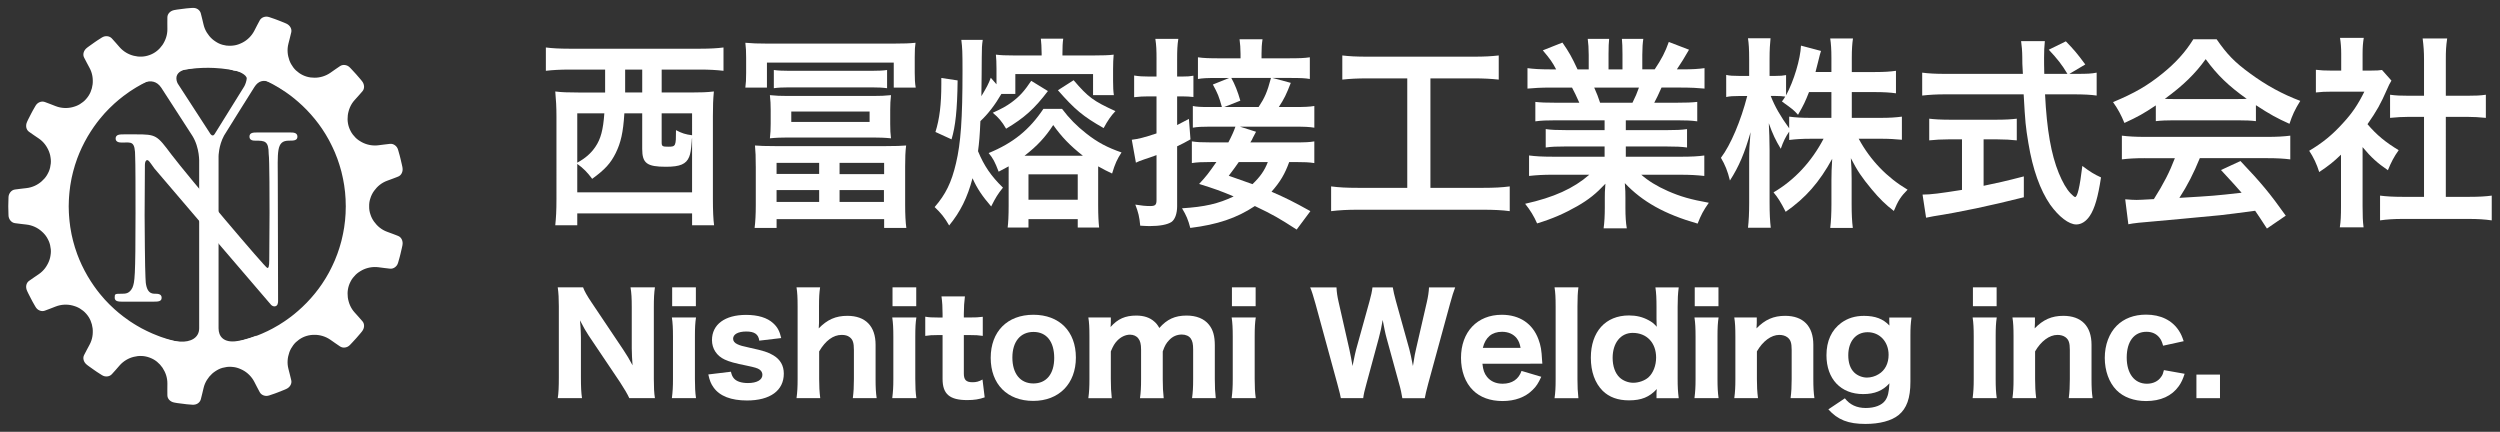
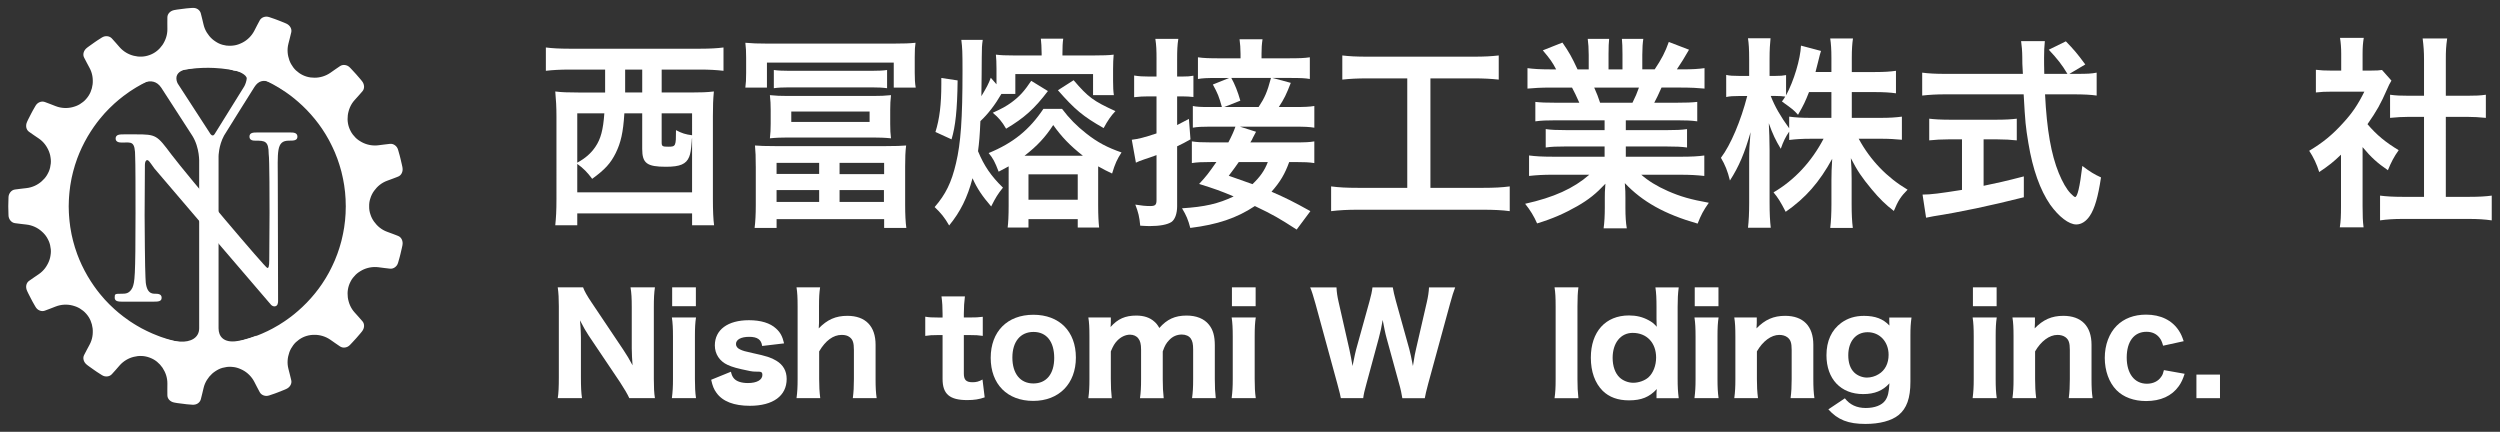
<svg xmlns="http://www.w3.org/2000/svg" version="1.1" id="レイヤー_1" x="0px" y="0px" width="220px" height="38px" viewBox="0 -1 220 38" enable-background="new 0 -1 220 38" xml:space="preserve">
  <rect x="0" y="-1" width="220" height="38" fill="#333333" stroke="none" />
  <g>
    <path fill="#FFFFFF" d="M15.337,34.424c0,0,0.099,0.018,0.247,0.044c0.149,0.02,0.348,0.044,0.547,0.069   c0.1,0.014,0.199,0.025,0.292,0.037c0.094,0.01,0.181,0.016,0.256,0.021c0.149,0.012,0.25,0.02,0.25,0.02   c0.176,0.012,0.344-0.026,0.476-0.114c0.132-0.088,0.228-0.215,0.267-0.364c0,0,0.062-0.25,0.125-0.5   c0.06-0.249,0.119-0.499,0.119-0.499c0.058-0.252,0.159-0.485,0.288-0.694c0.129-0.209,0.288-0.402,0.466-0.562   c0.089-0.079,0.183-0.151,0.282-0.214c0.098-0.064,0.201-0.128,0.307-0.178c0.213-0.102,0.442-0.158,0.682-0.193l0.017-0.002   l0.017-0.003c0.12-0.015,0.239-0.019,0.358-0.011c0.059,0.004,0.118,0.008,0.176,0.014c0.059,0.006,0.117,0.014,0.174,0.025   c0.115,0.022,0.229,0.055,0.34,0.097c0.055,0.021,0.111,0.044,0.166,0.069c0.054,0.022,0.107,0.048,0.16,0.076   c0.42,0.219,0.798,0.583,1.032,1.039c0,0,0.117,0.228,0.234,0.455c0.121,0.227,0.241,0.454,0.241,0.454   c0.074,0.136,0.197,0.235,0.347,0.288c0.074,0.026,0.155,0.041,0.239,0.043c0.083-0.002,0.167-0.016,0.252-0.044   c0,0,0.095-0.032,0.237-0.081c0.143-0.049,0.334-0.109,0.52-0.186c0.186-0.074,0.373-0.148,0.513-0.203   c0.071-0.027,0.128-0.053,0.167-0.07c0.041-0.019,0.063-0.029,0.063-0.029c0.324-0.145,0.51-0.467,0.437-0.768   c0,0-0.061-0.25-0.122-0.502c-0.063-0.249-0.127-0.498-0.127-0.498c-0.066-0.251-0.086-0.506-0.069-0.752   c0.008-0.123,0.026-0.243,0.052-0.36c0.026-0.118,0.059-0.237,0.1-0.351c0.042-0.112,0.091-0.221,0.148-0.324   c0.058-0.102,0.123-0.198,0.192-0.295c0.07-0.096,0.148-0.184,0.233-0.265c0.086-0.081,0.181-0.153,0.278-0.226l0.014-0.01   l0.014-0.01c0.398-0.274,0.859-0.408,1.341-0.402c0.473-0.003,0.978,0.145,1.397,0.439c0,0,0.209,0.146,0.419,0.293   c0.212,0.145,0.424,0.289,0.424,0.289c0.128,0.086,0.284,0.117,0.44,0.094c0.079-0.011,0.157-0.035,0.231-0.072   c0.073-0.039,0.142-0.092,0.203-0.155c0,0,0.069-0.073,0.173-0.182s0.243-0.253,0.373-0.405c0.131-0.152,0.263-0.304,0.361-0.418   c0.05-0.056,0.087-0.105,0.115-0.14s0.043-0.055,0.043-0.055c0.219-0.279,0.236-0.647,0.03-0.883c0,0-0.17-0.194-0.34-0.388   c-0.172-0.191-0.344-0.383-0.344-0.383c-0.175-0.191-0.31-0.408-0.409-0.633c-0.05-0.113-0.088-0.229-0.12-0.345   c-0.035-0.118-0.059-0.237-0.074-0.356c-0.058-0.475,0.013-0.951,0.24-1.379l0.008-0.014l0.007-0.016   c0.109-0.217,0.263-0.4,0.425-0.567c0.083-0.081,0.174-0.157,0.271-0.226c0.049-0.033,0.099-0.066,0.151-0.097   c0.052-0.03,0.101-0.061,0.154-0.089c0.418-0.221,0.934-0.326,1.441-0.26c0,0,0.254,0.033,0.508,0.066   c0.256,0.029,0.51,0.059,0.51,0.059c0.154,0.018,0.306-0.028,0.434-0.122c0.064-0.046,0.122-0.104,0.171-0.173   c0.046-0.068,0.083-0.146,0.107-0.231c0,0,0.028-0.097,0.068-0.241c0.04-0.146,0.1-0.338,0.142-0.534   c0.045-0.195,0.09-0.392,0.125-0.538c0.016-0.072,0.031-0.135,0.038-0.178c0.008-0.043,0.012-0.067,0.012-0.067   c0.063-0.351-0.098-0.686-0.384-0.796c0,0-0.06-0.023-0.149-0.059c-0.09-0.034-0.211-0.08-0.332-0.127   c-0.242-0.088-0.483-0.178-0.483-0.178c-0.245-0.088-0.466-0.216-0.659-0.369c-0.195-0.154-0.353-0.332-0.497-0.529   c-0.141-0.195-0.247-0.408-0.316-0.631c-0.079-0.225-0.119-0.458-0.112-0.701l0-0.016l0-0.018c-0.007-0.242,0.033-0.477,0.112-0.7   c0.07-0.224,0.175-0.436,0.316-0.632c0.144-0.196,0.302-0.375,0.497-0.529c0.193-0.153,0.415-0.281,0.659-0.369   c0,0,0.242-0.089,0.483-0.178c0.121-0.047,0.242-0.092,0.332-0.127c0.09-0.034,0.149-0.059,0.149-0.059   c0.286-0.11,0.448-0.445,0.384-0.795c0,0-0.004-0.025-0.012-0.068c-0.007-0.043-0.021-0.104-0.038-0.178   c-0.035-0.146-0.079-0.342-0.125-0.538c-0.042-0.196-0.102-0.388-0.142-0.533c-0.041-0.145-0.068-0.242-0.068-0.242   c-0.024-0.085-0.061-0.163-0.107-0.232c-0.049-0.068-0.107-0.126-0.171-0.173c-0.128-0.093-0.28-0.139-0.434-0.122   c0,0-0.254,0.029-0.51,0.059c-0.253,0.032-0.508,0.065-0.508,0.065c-0.507,0.066-1.023-0.038-1.441-0.26   c-0.053-0.027-0.103-0.058-0.154-0.088c-0.052-0.031-0.102-0.063-0.151-0.097c-0.098-0.068-0.188-0.143-0.271-0.226   c-0.162-0.167-0.316-0.351-0.425-0.567l-0.007-0.015l-0.008-0.015c-0.227-0.427-0.298-0.904-0.24-1.378   c0.015-0.12,0.04-0.239,0.074-0.357c0.032-0.117,0.07-0.231,0.12-0.344c0.099-0.226,0.234-0.442,0.409-0.633   c0,0,0.172-0.192,0.344-0.383c0.17-0.193,0.34-0.387,0.34-0.387c0.206-0.235,0.188-0.604-0.03-0.883c0,0-0.016-0.02-0.043-0.054   s-0.065-0.084-0.115-0.141c-0.098-0.113-0.229-0.265-0.361-0.417c-0.129-0.153-0.269-0.297-0.373-0.406s-0.173-0.182-0.173-0.182   c-0.061-0.063-0.13-0.116-0.203-0.155c-0.075-0.037-0.153-0.062-0.231-0.073c-0.156-0.023-0.312,0.008-0.44,0.094   c0,0-0.212,0.145-0.424,0.289c-0.21,0.147-0.419,0.294-0.419,0.294c-0.419,0.294-0.924,0.441-1.397,0.439   c-0.481,0.004-0.942-0.128-1.341-0.403l-0.014-0.01l-0.014-0.01c-0.097-0.072-0.191-0.145-0.278-0.225   c-0.085-0.082-0.163-0.17-0.233-0.265c-0.069-0.097-0.134-0.193-0.192-0.296c-0.057-0.103-0.106-0.211-0.148-0.324   c-0.041-0.112-0.074-0.231-0.1-0.35c-0.026-0.117-0.044-0.238-0.052-0.361c-0.017-0.246,0.003-0.5,0.069-0.751   c0,0,0.064-0.249,0.127-0.498c0.061-0.251,0.122-0.502,0.122-0.502c0.073-0.301-0.113-0.622-0.437-0.768   c0,0-0.023-0.01-0.063-0.028c-0.04-0.019-0.097-0.043-0.167-0.071c-0.14-0.055-0.327-0.129-0.513-0.202   c-0.186-0.077-0.377-0.137-0.52-0.187c-0.142-0.048-0.237-0.081-0.237-0.081c-0.084-0.028-0.169-0.042-0.252-0.044   c-0.084,0.002-0.165,0.017-0.239,0.043c-0.15,0.053-0.273,0.152-0.347,0.289c0,0-0.12,0.227-0.241,0.454   c-0.117,0.228-0.234,0.456-0.234,0.456c-0.234,0.456-0.612,0.819-1.032,1.039c-0.052,0.028-0.106,0.053-0.16,0.076   c-0.055,0.025-0.11,0.048-0.166,0.069c-0.112,0.042-0.226,0.074-0.34,0.096c-0.057,0.011-0.115,0.02-0.174,0.025   c-0.058,0.005-0.117,0.01-0.176,0.015c-0.119,0.007-0.238,0.003-0.358-0.012l-0.017-0.002L19.94,3.015   c-0.24-0.036-0.468-0.092-0.682-0.194c-0.106-0.049-0.209-0.112-0.307-0.177c-0.099-0.063-0.193-0.135-0.282-0.214   c-0.179-0.159-0.337-0.352-0.466-0.562c-0.129-0.208-0.229-0.441-0.288-0.694c0,0-0.06-0.249-0.119-0.499   c-0.063-0.25-0.125-0.5-0.125-0.5c-0.039-0.149-0.135-0.276-0.267-0.365c-0.132-0.087-0.3-0.126-0.476-0.114   c0,0-0.1,0.008-0.25,0.019c-0.075,0.007-0.163,0.012-0.256,0.022c-0.093,0.011-0.192,0.024-0.292,0.036   c-0.199,0.026-0.397,0.051-0.547,0.07c-0.148,0.026-0.247,0.043-0.247,0.043C15.163-0.082,15.01,0,14.902,0.113   c-0.054,0.057-0.098,0.121-0.127,0.19c-0.029,0.071-0.045,0.146-0.046,0.224c0,0-0.001,0.258-0.003,0.516   c0.002,0.257,0.004,0.514,0.004,0.514c0.003,0.259-0.039,0.511-0.114,0.745c-0.038,0.117-0.084,0.229-0.138,0.338   c-0.053,0.111-0.114,0.217-0.181,0.316c-0.272,0.393-0.641,0.703-1.093,0.872l-0.016,0.006l-0.016,0.006   c-0.453,0.17-0.932,0.189-1.398,0.069c-0.23-0.056-0.458-0.149-0.672-0.276c-0.106-0.064-0.209-0.136-0.307-0.218   c-0.097-0.08-0.188-0.168-0.273-0.266c0,0-0.168-0.193-0.337-0.386c-0.171-0.191-0.343-0.382-0.343-0.382   C9.738,2.269,9.594,2.202,9.437,2.187C9.358,2.179,9.276,2.185,9.194,2.203C9.113,2.223,9.035,2.258,8.96,2.305   c0,0-0.084,0.054-0.211,0.135C8.624,2.522,8.452,2.627,8.291,2.746c-0.164,0.116-0.327,0.232-0.45,0.32   C7.78,3.108,7.729,3.146,7.695,3.174C7.661,3.201,7.641,3.216,7.641,3.216c-0.279,0.22-0.383,0.576-0.24,0.85   c0,0,0.119,0.229,0.238,0.458c0.122,0.227,0.243,0.454,0.243,0.454c0.125,0.228,0.205,0.47,0.247,0.712   c0.021,0.121,0.033,0.243,0.035,0.363c0.005,0.123,0,0.245-0.013,0.364C8.094,6.892,7.911,7.338,7.589,7.699L7.578,7.712   L7.567,7.725C7.41,7.909,7.216,8.05,7.019,8.173C6.918,8.234,6.812,8.285,6.701,8.328C6.646,8.349,6.589,8.369,6.532,8.386   C6.475,8.403,6.419,8.421,6.361,8.435c-0.46,0.114-0.984,0.093-1.461-0.094c0,0-0.238-0.093-0.478-0.186   c-0.241-0.09-0.481-0.18-0.481-0.18C3.796,7.922,3.637,7.929,3.49,7.989c-0.073,0.03-0.145,0.072-0.207,0.126   c-0.062,0.055-0.116,0.123-0.16,0.199c0,0-0.05,0.087-0.125,0.218C2.961,8.598,2.918,8.673,2.871,8.755   c-0.048,0.082-0.09,0.172-0.138,0.261C2.643,9.195,2.551,9.374,2.482,9.507C2.447,9.574,2.424,9.632,2.405,9.672   c-0.018,0.04-0.028,0.063-0.028,0.063C2.23,10.059,2.301,10.421,2.558,10.6c0,0,0.211,0.147,0.423,0.295   c0.213,0.145,0.426,0.289,0.426,0.289c0.215,0.145,0.399,0.322,0.549,0.517c0.075,0.098,0.141,0.199,0.199,0.305   c0.062,0.107,0.114,0.217,0.158,0.329c0.044,0.112,0.078,0.226,0.104,0.34c0.013,0.059,0.023,0.115,0.03,0.174   c0.009,0.059,0.018,0.117,0.023,0.176c0.01,0.117,0.011,0.235,0,0.353c-0.011,0.118-0.034,0.234-0.058,0.353l-0.007,0.033   c-0.027,0.118-0.065,0.231-0.113,0.34c-0.024,0.055-0.05,0.107-0.079,0.159c-0.026,0.052-0.053,0.104-0.084,0.153   c-0.121,0.2-0.281,0.381-0.461,0.538c-0.352,0.315-0.822,0.542-1.337,0.599c0,0-0.254,0.029-0.508,0.059   c-0.255,0.033-0.509,0.065-0.509,0.065c-0.153,0.021-0.289,0.101-0.39,0.222c-0.05,0.061-0.093,0.131-0.124,0.209   c-0.031,0.077-0.052,0.162-0.052,0.25c0,0-0.01,0.4-0.02,0.801c0.01,0.4,0.02,0.798,0.02,0.798c0,0.09,0.021,0.174,0.052,0.25   c0.031,0.078,0.073,0.148,0.124,0.209c0.101,0.121,0.237,0.201,0.39,0.222c0,0,0.254,0.033,0.509,0.065   c0.254,0.029,0.508,0.059,0.508,0.059c0.515,0.058,0.986,0.283,1.337,0.6c0.181,0.157,0.341,0.338,0.461,0.537   c0.031,0.051,0.058,0.102,0.084,0.154c0.029,0.052,0.055,0.104,0.079,0.159c0.048,0.108,0.085,0.222,0.113,0.339l0.007,0.033   c0.024,0.119,0.047,0.235,0.058,0.354c0.011,0.117,0.01,0.234,0,0.352c-0.005,0.06-0.014,0.119-0.023,0.176   c-0.007,0.059-0.017,0.116-0.03,0.174c-0.025,0.115-0.06,0.229-0.104,0.34c-0.044,0.112-0.097,0.222-0.158,0.328   c-0.058,0.106-0.124,0.209-0.199,0.306c-0.15,0.195-0.334,0.372-0.549,0.517c0,0-0.213,0.146-0.426,0.29   c-0.211,0.147-0.423,0.295-0.423,0.295c-0.257,0.179-0.328,0.54-0.181,0.864c0,0,0.01,0.023,0.028,0.063   c0.019,0.04,0.042,0.098,0.078,0.165c0.068,0.133,0.16,0.312,0.251,0.49c0.047,0.089,0.09,0.18,0.138,0.262   c0.047,0.081,0.09,0.157,0.127,0.223c0.075,0.13,0.125,0.217,0.125,0.217c0.044,0.077,0.099,0.145,0.16,0.2   c0.062,0.055,0.134,0.097,0.207,0.126c0.147,0.06,0.306,0.067,0.451,0.014c0,0,0.24-0.09,0.481-0.18   c0.239-0.094,0.478-0.186,0.478-0.186c0.478-0.187,1.001-0.209,1.461-0.094c0.058,0.014,0.114,0.031,0.171,0.049   c0.058,0.017,0.114,0.037,0.169,0.058c0.111,0.044,0.217,0.095,0.318,0.154c0.197,0.124,0.391,0.265,0.548,0.449L7.578,26.6   l0.011,0.013c0.321,0.36,0.505,0.807,0.562,1.282c0.013,0.119,0.018,0.241,0.013,0.363c-0.002,0.121-0.013,0.242-0.035,0.363   c-0.042,0.242-0.123,0.484-0.247,0.713c0,0-0.122,0.227-0.243,0.453c-0.119,0.229-0.238,0.458-0.238,0.458   c-0.143,0.275-0.04,0.63,0.24,0.85c0,0,0.02,0.017,0.054,0.043c0.034,0.027,0.084,0.065,0.146,0.108   c0.123,0.087,0.286,0.203,0.45,0.319c0.161,0.12,0.333,0.224,0.459,0.306c0.126,0.081,0.211,0.135,0.211,0.135   c0.075,0.048,0.153,0.084,0.234,0.103c0.082,0.019,0.164,0.023,0.243,0.017c0.157-0.016,0.301-0.082,0.405-0.197   c0,0,0.172-0.19,0.343-0.381c0.168-0.193,0.337-0.387,0.337-0.387c0.084-0.098,0.176-0.186,0.273-0.266   c0.098-0.081,0.201-0.154,0.307-0.218c0.213-0.128,0.441-0.22,0.672-0.276c0.466-0.12,0.945-0.101,1.398,0.07l0.031,0.012   c0.453,0.169,0.821,0.48,1.093,0.873c0.067,0.1,0.127,0.205,0.181,0.316c0.054,0.108,0.1,0.22,0.138,0.337   c0.075,0.234,0.117,0.485,0.114,0.745c0,0-0.002,0.258-0.004,0.516c0.001,0.258,0.003,0.516,0.003,0.516   c0.001,0.077,0.017,0.152,0.046,0.224c0.03,0.069,0.073,0.134,0.127,0.189C15.01,34.311,15.163,34.394,15.337,34.424z    M14.052,28.607c-0.029-0.011-0.053-0.021-0.073-0.029c-0.04-0.016-0.062-0.023-0.062-0.023s-0.086-0.034-0.235-0.094   c-0.075-0.03-0.168-0.061-0.269-0.109c-0.102-0.047-0.218-0.098-0.343-0.156c-0.128-0.053-0.258-0.127-0.399-0.197   c-0.071-0.035-0.144-0.072-0.218-0.11c-0.074-0.039-0.146-0.083-0.221-0.126c-0.148-0.088-0.307-0.17-0.457-0.271   c-0.076-0.049-0.153-0.099-0.23-0.148l-0.116-0.074l-0.112-0.08c-0.608-0.417-1.173-0.895-1.564-1.285   c-0.049-0.049-0.098-0.093-0.143-0.138c-0.044-0.045-0.084-0.089-0.124-0.13c-0.077-0.08-0.145-0.152-0.201-0.21   c-0.027-0.029-0.053-0.056-0.074-0.078c-0.021-0.023-0.038-0.044-0.052-0.061c-0.029-0.032-0.043-0.05-0.043-0.05   s-0.061-0.069-0.166-0.191c-0.11-0.119-0.248-0.304-0.419-0.52c-0.333-0.441-0.745-1.055-1.086-1.707   c-0.344-0.65-0.624-1.334-0.789-1.861c-0.021-0.064-0.042-0.127-0.063-0.187c-0.017-0.061-0.033-0.118-0.048-0.172   c-0.031-0.108-0.058-0.202-0.08-0.279c-0.022-0.077-0.04-0.138-0.048-0.181c-0.01-0.041-0.015-0.064-0.015-0.064   s-0.021-0.09-0.057-0.246c-0.009-0.039-0.02-0.082-0.031-0.129c-0.011-0.048-0.023-0.1-0.031-0.154   c-0.02-0.11-0.042-0.234-0.066-0.371c-0.011-0.068-0.028-0.139-0.036-0.211c-0.009-0.074-0.019-0.151-0.028-0.23   c-0.018-0.156-0.046-0.32-0.055-0.494c-0.006-0.086-0.013-0.174-0.021-0.264c-0.005-0.088-0.017-0.176-0.016-0.268   c-0.004-0.182-0.01-0.367-0.015-0.55c0.004-0.186,0.01-0.369,0.015-0.552c-0.001-0.091,0.011-0.181,0.016-0.27   c0.007-0.089,0.014-0.177,0.021-0.263c0.009-0.173,0.037-0.337,0.055-0.494c0.009-0.078,0.02-0.154,0.028-0.229   c0.007-0.073,0.025-0.144,0.036-0.212c0.024-0.136,0.046-0.26,0.066-0.37c0.008-0.056,0.021-0.106,0.031-0.154   c0.011-0.047,0.022-0.091,0.031-0.13c0.035-0.156,0.057-0.246,0.057-0.246s0.005-0.023,0.015-0.064   c0.008-0.043,0.025-0.104,0.048-0.181c0.022-0.077,0.049-0.171,0.08-0.278c0.015-0.055,0.031-0.111,0.048-0.172   c0.021-0.061,0.042-0.123,0.063-0.188c0.165-0.527,0.445-1.21,0.789-1.861c0.341-0.653,0.752-1.266,1.086-1.707   c0.172-0.216,0.31-0.401,0.419-0.519c0.105-0.123,0.166-0.192,0.166-0.192S9.131,9.057,9.16,9.025   c0.014-0.017,0.031-0.037,0.052-0.061c0.021-0.023,0.047-0.048,0.074-0.077c0.056-0.059,0.124-0.13,0.201-0.211   c0.04-0.041,0.08-0.083,0.124-0.129C9.655,8.502,9.704,8.458,9.753,8.41c0.392-0.39,0.957-0.869,1.564-1.286l0.112-0.081   l0.116-0.073c0.077-0.049,0.154-0.099,0.23-0.148c0.15-0.103,0.309-0.184,0.457-0.272c0.075-0.043,0.147-0.087,0.221-0.126   c0.074-0.038,0.147-0.074,0.218-0.111c0.141-0.07,0.271-0.145,0.399-0.197c0.125-0.058,0.241-0.11,0.343-0.156   c0.101-0.049,0.193-0.079,0.269-0.11c0.149-0.06,0.235-0.093,0.235-0.093s0.021-0.008,0.062-0.025   c0.02-0.007,0.044-0.017,0.073-0.029c0.03-0.009,0.064-0.021,0.102-0.034c0.076-0.025,0.169-0.057,0.275-0.093   c0.053-0.019,0.109-0.037,0.169-0.058c0.06-0.019,0.124-0.035,0.19-0.055c0.526-0.165,1.249-0.319,1.98-0.406   c0.731-0.088,1.472-0.104,2.026-0.078c0.069,0,0.135,0.006,0.198,0.012c0.063,0.004,0.122,0.009,0.178,0.013   c0.112,0.009,0.21,0.016,0.291,0.022c0.08,0.007,0.143,0.018,0.186,0.022c0.043,0.006,0.065,0.009,0.065,0.009   s0.091,0.011,0.251,0.031c0.04,0.005,0.084,0.011,0.133,0.017c0.048,0.009,0.1,0.018,0.154,0.028   c0.11,0.02,0.235,0.042,0.371,0.065c0.068,0.011,0.138,0.029,0.209,0.045c0.073,0.017,0.148,0.034,0.225,0.052   c0.077,0.018,0.156,0.036,0.237,0.054c0.079,0.023,0.161,0.047,0.244,0.07c0.166,0.048,0.339,0.092,0.508,0.154   c0.086,0.029,0.172,0.059,0.259,0.088l0.13,0.043l0.128,0.051c0.085,0.034,0.171,0.068,0.256,0.101   c0.085,0.035,0.171,0.065,0.253,0.104c0.165,0.076,0.328,0.147,0.484,0.221c0.153,0.079,0.301,0.154,0.442,0.226   c0.14,0.074,0.267,0.152,0.388,0.22c0.06,0.034,0.117,0.067,0.172,0.098c0.052,0.034,0.103,0.067,0.15,0.097   c0.095,0.061,0.177,0.114,0.245,0.157c0.068,0.043,0.122,0.078,0.156,0.104c0.035,0.025,0.054,0.039,0.054,0.039   s0.075,0.053,0.206,0.146c0.065,0.049,0.148,0.101,0.235,0.172c0.088,0.069,0.188,0.148,0.296,0.234   c0.429,0.348,0.977,0.846,1.463,1.399c0.491,0.551,0.927,1.149,1.213,1.621c0.036,0.058,0.075,0.113,0.105,0.167   c0.031,0.055,0.061,0.107,0.089,0.156c0.056,0.097,0.105,0.182,0.145,0.251c0.042,0.068,0.069,0.125,0.088,0.164   c0.02,0.039,0.03,0.059,0.03,0.059s0.042,0.083,0.115,0.226c0.079,0.14,0.167,0.353,0.282,0.603   c0.015,0.031,0.029,0.063,0.044,0.096c0.013,0.034,0.026,0.068,0.04,0.102c0.027,0.069,0.056,0.141,0.084,0.215   c0.029,0.072,0.059,0.148,0.09,0.226c0.026,0.079,0.054,0.159,0.081,0.241c0.055,0.162,0.117,0.33,0.163,0.506   c0.024,0.087,0.049,0.174,0.074,0.263l0.038,0.132l0.031,0.135c0.021,0.09,0.042,0.179,0.062,0.268   c0.02,0.09,0.045,0.178,0.058,0.268c0.032,0.179,0.063,0.354,0.094,0.523c0.022,0.171,0.042,0.337,0.063,0.494   c0.005,0.039,0.01,0.078,0.015,0.115c0.003,0.039,0.006,0.076,0.009,0.114c0.006,0.074,0.011,0.146,0.016,0.216   c0.005,0.068,0.01,0.134,0.015,0.197c0.003,0.031,0.005,0.062,0.007,0.092c0.001,0.029,0.001,0.059,0.002,0.086   c0.003,0.113,0.005,0.211,0.007,0.292c0.005,0.161,0.008,0.255,0.008,0.255s-0.003,0.091-0.008,0.254   c-0.001,0.08-0.004,0.177-0.007,0.291c0,0.027-0.001,0.057-0.002,0.088c-0.002,0.029-0.004,0.059-0.007,0.09   c-0.005,0.064-0.01,0.131-0.015,0.199c-0.005,0.068-0.01,0.141-0.016,0.215c-0.003,0.037-0.006,0.074-0.009,0.113   c-0.004,0.037-0.009,0.076-0.015,0.115c-0.02,0.158-0.041,0.322-0.063,0.494c-0.03,0.17-0.062,0.346-0.094,0.523   c-0.013,0.09-0.039,0.178-0.058,0.268c-0.021,0.089-0.041,0.178-0.062,0.268l-0.031,0.135l-0.038,0.133   c-0.025,0.088-0.05,0.176-0.074,0.263c-0.045,0.175-0.108,0.343-0.163,0.506c-0.027,0.081-0.055,0.161-0.081,0.24   c-0.031,0.077-0.061,0.153-0.09,0.227c-0.029,0.073-0.057,0.145-0.084,0.214c-0.014,0.035-0.027,0.068-0.04,0.102   c-0.015,0.033-0.029,0.066-0.044,0.098c-0.116,0.25-0.204,0.463-0.282,0.604c-0.073,0.143-0.115,0.225-0.115,0.225   s-0.01,0.021-0.03,0.06c-0.019,0.038-0.047,0.095-0.088,0.163c-0.04,0.07-0.089,0.154-0.145,0.252   c-0.028,0.049-0.058,0.101-0.089,0.155c-0.03,0.055-0.069,0.108-0.105,0.167c-0.286,0.473-0.723,1.07-1.213,1.621   c-0.487,0.554-1.035,1.052-1.463,1.399c-0.108,0.086-0.208,0.164-0.296,0.233c-0.087,0.072-0.17,0.123-0.235,0.172   c-0.131,0.094-0.206,0.146-0.206,0.146s-0.019,0.014-0.054,0.039c-0.034,0.025-0.087,0.061-0.156,0.104   c-0.068,0.043-0.15,0.096-0.245,0.156c-0.047,0.03-0.098,0.063-0.15,0.098c-0.055,0.031-0.113,0.063-0.172,0.098   c-0.121,0.067-0.248,0.146-0.388,0.221c-0.141,0.071-0.29,0.146-0.442,0.226c-0.156,0.074-0.319,0.146-0.484,0.221   c-0.082,0.04-0.167,0.071-0.253,0.104c-0.085,0.033-0.171,0.067-0.256,0.102l-0.128,0.051l-0.13,0.044   c-0.087,0.028-0.173,0.058-0.259,0.087c-0.169,0.063-0.343,0.106-0.508,0.154c-0.083,0.023-0.165,0.047-0.244,0.07   c-0.081,0.018-0.16,0.036-0.237,0.054c-0.077,0.019-0.152,0.036-0.225,0.052c-0.072,0.018-0.142,0.035-0.209,0.045   c-0.136,0.024-0.261,0.047-0.371,0.066c-0.055,0.01-0.106,0.02-0.154,0.027c-0.048,0.006-0.093,0.012-0.133,0.018   c-0.16,0.02-0.251,0.031-0.251,0.031s-0.022,0.002-0.065,0.008c-0.043,0.005-0.106,0.016-0.186,0.022   c-0.08,0.007-0.179,0.014-0.291,0.021c-0.056,0.005-0.116,0.01-0.178,0.015c-0.063,0.004-0.129,0.012-0.198,0.012   c-0.554,0.025-1.295,0.01-2.026-0.078c-0.731-0.087-1.454-0.242-1.98-0.406c-0.066-0.02-0.13-0.036-0.19-0.056   c-0.06-0.021-0.116-0.039-0.169-0.058c-0.106-0.035-0.199-0.066-0.275-0.092C14.116,28.629,14.082,28.617,14.052,28.607z" />
    <g>
      <path fill="#FFFFFF" d="M25.063,7.005c-0.86-0.523-1.946-1.504-2.678-0.342c0,0-2.572,4.091-2.668,4.267    c-0.486,0.897-0.484,1.832-0.484,1.832v15.125c0,0.715,0.434,1.287,1.581,1.137c0.817-0.106,1.745-0.486,1.745-0.486l-1.261,2.1    h-6.06l-0.867-1.875c0,0,0.636,0.25,1.496,0.299c0.86,0.051,1.66-0.299,1.66-1.174V13.323c0,0,0.073-1.313-0.613-2.393    c-0.523-0.822-2.726-4.217-2.726-4.217c-0.801-1.191-2.122-0.094-2.346-0.044l0.001-1.932l5.122-0.211l0.136,0.449l-0.548,0.1    c-0.647,0.074-1.032,0.377-1.032,0.809c0,0.266,0.113,0.465,0.15,0.515l2.835,4.37c0,0,0.196,0.322,0.38,0.031    c0.185-0.291,2.601-4.185,2.601-4.185c0.094-0.149,0.208-0.482,0.225-0.698c0.025-0.331-0.777-0.705-1.133-0.705l-0.649-0.224    v-0.25h4.765L25.063,7.005z" />
    </g>
    <g>
      <path fill="#FFFFFF" d="M10.844,25.547c-0.375,0-0.751,0-0.751-0.349s0.023-0.349,0.649-0.349c0.326,0,0.657-0.022,0.912-0.533    c0.2-0.502,0.272-0.811,0.272-6.592c0-5.498-0.03-4.199-0.03-4.872c0-1.494-0.318-1.309-1.169-1.309c-0.15,0-0.551,0-0.551-0.349    c0-0.371,0.375-0.371,0.751-0.371h1.024c1.803,0,1.853,0.066,3.129,1.768c1.527,2.007,8.29,9.989,8.44,9.989    c0.1,0,0.175-0.04,0.175-0.744c0-0.611,0.025-3.325,0.025-4.088c0-0.786,0-4.806-0.075-5.199    c-0.002-1.153-0.341-1.172-1.167-1.172c-0.15,0-0.526,0-0.526-0.349c0-0.371,0.351-0.371,0.701-0.371h2.869    c0.275,0,0.651,0,0.651,0.371c0,0.349-0.351,0.349-0.751,0.349c-1.142,0-0.976,0.982-0.976,3.6c0,1.637,0.025,8.694,0.025,10.505    c0,0.108,0,0.479-0.326,0.479c-0.15,0-0.275-0.108-0.325-0.175c-0.15-0.152-10.118-11.822-10.243-11.974    c-0.451-0.633-0.501-0.72-0.626-0.72s-0.2,0.175-0.2,0.414c0,0.786-0.025,3.563-0.025,4.436c0,0.872,0.034,4.889,0.075,5.466    c0.011,1.411,0.547,1.44,0.847,1.44c0.2,0,0.576,0,0.576,0.349s-0.325,0.349-0.801,0.349H10.844z" />
    </g>
  </g>
  <g>
    <path fill="#FFFFFF" d="M50.039,5.123c-0.69,0-1.416,0.036-2.003,0.108V3.178c0.536,0.072,1.227,0.108,2.038,0.108h11.573   c0.812,0,1.486-0.036,2.021-0.108V5.23c-0.622-0.072-1.295-0.108-2.003-0.108h-3.438v2.017H60.8c0.864,0,1.434-0.018,2.021-0.09   c-0.069,0.72-0.086,1.278-0.086,2.178v7.292c0,1.007,0.035,1.8,0.104,2.304h-1.935v-1.045H50.799v1.045h-1.935   c0.069-0.701,0.104-1.242,0.104-2.322V9.228c0-0.774-0.035-1.44-0.104-2.178c0.536,0.072,1.157,0.09,2.021,0.09h2.366   c0-0.504,0-0.738,0-1.134V5.123H50.039z M54.944,8.976c-0.104,1.692-0.311,2.575-0.76,3.493c-0.449,0.901-0.933,1.44-2.072,2.268   c-0.415-0.558-0.777-0.936-1.313-1.314v2.504h10.104v-4.772c-0.017,0.018-0.017,0.018-0.034,0.306   c-0.052,0.702-0.104,1.063-0.225,1.351c-0.259,0.63-0.794,0.864-2.039,0.864c-1.675,0-2.09-0.306-2.09-1.567V8.976H54.944z    M50.799,8.976v4.339c0.726-0.396,1.209-0.828,1.589-1.386c0.483-0.702,0.69-1.513,0.794-2.953H50.799z M55.013,6.113v1.026h1.503   V5.123h-1.503V6.113z M58.226,11.532c0,0.342,0.069,0.378,0.587,0.378c0.656,0,0.674-0.054,0.674-1.458   c0.5,0.27,0.846,0.378,1.416,0.45V8.976h-2.677V11.532z" />
    <path fill="#FFFFFF" d="M65.591,6.707c0.052-0.396,0.069-0.702,0.069-1.296V4.078c0-0.54-0.018-0.9-0.069-1.314   c0.604,0.054,1.088,0.072,1.831,0.072h11.296c0.846,0,1.33-0.018,1.848-0.072c-0.052,0.36-0.069,0.612-0.069,1.261v1.368   c0,0.558,0.017,0.918,0.086,1.314H78.65V4.51H67.491v2.197H65.591z M66.507,13.639c0-0.846-0.017-1.278-0.069-1.836   c0.484,0.036,0.829,0.054,1.745,0.054h9.794c0.916,0,1.278-0.018,1.762-0.054c-0.069,0.594-0.086,1.043-0.086,1.836v3.402   c0,0.828,0.035,1.513,0.104,2.017h-1.952v-0.773h-9.465v0.773h-1.935c0.069-0.522,0.104-1.225,0.104-1.999V13.639z M78.339,9.894   c0,0.54,0.017,0.864,0.069,1.278c-0.501-0.054-1.071-0.072-1.589-0.072h-7.479c-0.535,0-1.088,0.018-1.589,0.072   c0.052-0.45,0.069-0.792,0.069-1.278V8.651c0-0.45-0.017-0.792-0.069-1.278c0.501,0.054,0.967,0.072,1.589,0.072h7.479   c0.622,0,1.088-0.018,1.589-0.072c-0.052,0.504-0.069,0.774-0.069,1.278V9.894z M68.096,5.159c0.346,0.054,0.812,0.072,1.313,0.072   h7.341c0.519,0,0.967-0.018,1.313-0.072v1.603c-0.38-0.054-0.812-0.072-1.313-0.072h-7.358c-0.5,0-0.933,0.018-1.295,0.072V5.159z    M68.338,14.305h3.748v-0.973h-3.748V14.305z M68.338,16.772h3.748v-1.045h-3.748V16.772z M69.633,8.813v0.918h6.892V8.813H69.633z    M73.882,14.323h3.921v-0.99h-3.921V14.323z M73.882,16.772h3.904v-1.045h-3.904V16.772z" />
    <path fill="#FFFFFF" d="M86.481,2.512c-0.069,0.45-0.086,0.756-0.086,1.513c0,0.918-0.017,2.07-0.034,3.439   C86.827,6.689,87,6.365,87.19,5.843l0.501,0.576c0-0.144,0-0.216,0-0.306v-1.08c0-0.541-0.018-0.846-0.052-1.225   c0.414,0.054,0.863,0.072,1.589,0.072h2.436V3.7c0-0.558-0.035-0.954-0.069-1.296h1.969c-0.052,0.36-0.069,0.72-0.069,1.296v0.18   h2.746c0.726,0,1.399-0.018,1.762-0.072c-0.034,0.378-0.052,0.738-0.052,1.278v1.026c0,0.54,0.018,0.918,0.069,1.26h-1.831V5.519   h-6.84v1.747h-1.227C87.57,8.22,86.948,9.03,86.274,9.66c-0.052,1.278-0.104,1.854-0.208,2.646   c0.536,1.296,1.157,2.197,2.194,3.206c-0.449,0.558-0.639,0.863-1.037,1.656c-0.777-0.9-1.243-1.585-1.641-2.484   c-0.449,1.71-1.071,2.953-2.056,4.158c-0.397-0.701-0.743-1.115-1.278-1.62c0.968-1.116,1.486-2.161,1.883-3.871   c0.415-1.747,0.57-3.871,0.57-8.121c0-1.674-0.018-2.017-0.104-2.719H86.481z M82.319,10.614c0.363-1.152,0.518-2.413,0.518-4.231   V5.861l1.434,0.216c-0.034,2.629-0.19,4.033-0.535,5.186L82.319,10.614z M88.762,14.233c0-0.216,0-0.216,0-0.594   c-0.259,0.145-0.38,0.197-0.881,0.469c-0.328-0.865-0.501-1.189-0.881-1.639c2.159-0.882,3.593-2.053,4.819-3.889h1.641   c0.622,0.828,1.295,1.512,2.125,2.161c1.002,0.792,1.865,1.242,3.109,1.674c-0.397,0.612-0.57,0.99-0.829,1.855   c-0.519-0.234-0.726-0.361-1.227-0.631c0,0.414,0,0.432,0,0.612v2.809c0,0.918,0.035,1.512,0.086,1.961h-1.883v-0.736h-4.335v0.736   h-1.831c0.052-0.414,0.086-1.025,0.086-1.925V14.233z M92.216,7.013c-1.175,1.548-2.073,2.359-3.679,3.313   c-0.363-0.63-0.674-0.99-1.174-1.404c0.829-0.378,1.191-0.576,1.658-0.918c0.708-0.522,1.123-0.99,1.727-1.891L92.216,7.013z    M95.291,12.703c-1.14-0.9-1.866-1.656-2.608-2.701c-0.674,1.044-1.399,1.836-2.522,2.701H95.291z M90.506,16.575h4.335v-2.233   h-4.335V16.575z M94.479,6.059c1.278,1.495,1.745,1.837,3.679,2.719c-0.38,0.396-0.691,0.846-1.037,1.494   c-1.813-1.026-2.539-1.638-4.024-3.331L94.479,6.059z" />
    <path fill="#FFFFFF" d="M101.775,4.258c0-0.864-0.017-1.26-0.104-1.836h2.021c-0.086,0.558-0.104,0.99-0.104,1.818v1.495h0.466   c0.449,0,0.656-0.018,0.967-0.072v1.873c-0.363-0.036-0.57-0.054-0.95-0.054h-0.483v2.521c0.311-0.162,0.5-0.252,1.036-0.54   l0.138,1.8c-0.501,0.288-0.691,0.378-1.174,0.612v5.276c0,0.648-0.19,1.169-0.501,1.385c-0.363,0.233-1.019,0.36-1.935,0.36   c-0.242,0-0.415-0.018-0.812-0.036c-0.069-0.774-0.173-1.188-0.432-1.854c0.535,0.09,0.916,0.126,1.313,0.126   c0.449,0,0.553-0.108,0.553-0.54v-3.943c-0.363,0.126-0.777,0.288-1.088,0.378c-0.397,0.144-0.519,0.181-0.726,0.288l-0.363-2.017   c0.604-0.072,1.088-0.198,2.176-0.558V7.481h-0.708c-0.449,0-0.794,0.018-1.261,0.072V5.645c0.432,0.072,0.777,0.09,1.278,0.09   h0.691V4.258z M114.107,19.202c-1.571-1.009-2.021-1.278-3.679-2.07c-1.589,1.061-3.316,1.637-5.683,1.926   c-0.19-0.721-0.346-1.098-0.726-1.728c1.986-0.127,3.195-0.396,4.543-1.045c-1.158-0.486-1.658-0.666-3.04-1.098   c0.639-0.685,0.829-0.937,1.52-1.928h-0.501c-0.777,0-1.192,0.019-1.658,0.091v-1.909c0.449,0.072,0.881,0.09,1.675,0.09h1.538   c0.311-0.594,0.483-0.99,0.622-1.386h-2.263c-0.656,0-1.071,0.018-1.485,0.09V8.328c0.328,0.072,0.691,0.09,1.382,0.09h1.174   c-0.259-0.936-0.363-1.188-0.794-1.98l1.434-0.576h-1.002c-0.984,0-1.33,0.018-1.745,0.09V4.042c0.484,0.072,0.967,0.09,1.952,0.09   h1.796V3.736c0-0.45-0.035-0.9-0.086-1.278h2.021c-0.069,0.45-0.087,0.828-0.087,1.26v0.414h2.314c1.002,0,1.486-0.018,1.936-0.09   v1.909c-0.398-0.072-0.795-0.09-1.745-0.09h-1.537l1.606,0.432c-0.397,1.026-0.57,1.386-1.054,2.125h1.364   c0.95,0,1.313-0.018,1.762-0.09v1.909c-0.466-0.072-0.828-0.09-1.762-0.09h-4.784l1.416,0.45c-0.087,0.18-0.087,0.18-0.276,0.522   c-0.034,0.108-0.104,0.216-0.225,0.414h3.938c0.864,0,1.296-0.018,1.692-0.09v1.909c-0.466-0.072-0.863-0.091-1.676-0.091h-0.535   c-0.379,1.045-0.777,1.729-1.555,2.611c1.244,0.541,1.9,0.864,3.42,1.71L114.107,19.202z M110.757,8.417   c0.536-0.81,0.761-1.314,1.089-2.557h-3.49c0.311,0.558,0.57,1.207,0.794,1.999l-1.416,0.558H110.757z M109.012,13.26   c-0.276,0.396-0.415,0.595-0.881,1.207c1.433,0.504,1.433,0.504,2.09,0.738c0.69-0.666,1.054-1.188,1.347-1.945H109.012z" />
    <path fill="#FFFFFF" d="M120.351,5.897c-0.95,0-1.554,0.036-2.228,0.108V3.88c0.604,0.072,1.191,0.108,2.245,0.108h9.292   c1.02,0,1.572-0.036,2.229-0.108v2.125c-0.707-0.072-1.277-0.108-2.211-0.108h-3.801v9.633h4.631c1.002,0,1.658-0.036,2.348-0.126   v2.178c-0.639-0.089-1.416-0.126-2.348-0.126h-11.021c-0.898,0-1.624,0.037-2.349,0.126v-2.178c0.707,0.09,1.33,0.126,2.383,0.126   h4.318V5.897H120.351z" />
    <path fill="#FFFFFF" d="M136.887,9.588c-0.793,0-1.242,0.018-1.777,0.09v-1.71c0.482,0.054,0.932,0.072,1.777,0.072h2.092   c-0.26-0.576-0.449-0.99-0.641-1.333h-1.865c-0.846,0-1.502,0.036-2.055,0.09v-1.8c0.535,0.072,1.088,0.108,1.969,0.108h0.553   c-0.328-0.63-0.535-0.918-1.174-1.674l1.727-0.684c0.588,0.846,0.828,1.278,1.33,2.358h0.984V3.826c0-0.54-0.035-1.044-0.086-1.404   h1.883c-0.035,0.324-0.053,0.72-0.053,1.332v1.351h1.227V3.754c0-0.576-0.018-0.99-0.051-1.332h1.883   c-0.053,0.342-0.088,0.828-0.088,1.404v1.278h1.09c0.604-0.9,0.932-1.53,1.242-2.413l1.779,0.684   c-0.414,0.72-0.691,1.17-1.07,1.729h0.484c0.896,0,1.434-0.036,1.951-0.108v1.8c-0.535-0.054-1.209-0.09-2.057-0.09h-1.727   c-0.328,0.72-0.396,0.882-0.639,1.333h2.004c0.846,0,1.277-0.018,1.779-0.072v1.71c-0.537-0.072-0.969-0.09-1.779-0.09h-4.508   v0.864h3.609c0.777,0,1.295-0.018,1.779-0.09v1.62c-0.484-0.072-1.02-0.09-1.779-0.09h-3.609v0.901h4.818   c0.984,0,1.59-0.037,2.09-0.109v1.801c-0.639-0.072-1.277-0.107-2.072-0.107h-3.473c0.588,0.521,1.365,1.008,2.35,1.44   c1.105,0.485,2.004,0.738,3.592,1.026c-0.482,0.683-0.689,1.08-0.984,1.835c-2.9-0.828-4.854-1.925-6.408-3.564   c0.053,0.684,0.053,0.846,0.053,1.278v0.882c0,0.755,0.035,1.314,0.121,1.818h-2.039c0.07-0.521,0.104-1.115,0.104-1.835v-0.864   c0-0.414,0-0.486,0.053-1.225c-0.813,0.864-1.451,1.387-2.488,1.981c-1.105,0.628-2.158,1.097-3.523,1.511   c-0.275-0.631-0.604-1.169-1.053-1.728c2.521-0.559,4.266-1.351,5.648-2.557h-3.213c-0.813,0-1.434,0.035-2.09,0.107v-1.801   c0.553,0.072,1.139,0.109,2.072,0.109h4.576v-0.901h-3.42c-0.76,0-1.277,0.018-1.762,0.09v-1.62c0.484,0.072,0.984,0.09,1.762,0.09   h3.42V9.588H136.887z M143.658,8.04c0.26-0.522,0.398-0.846,0.57-1.333h-3.938c0.24,0.54,0.346,0.81,0.518,1.333H143.658z" />
    <path fill="#FFFFFF" d="M162.959,9.372h2.557c0.795,0,1.297-0.036,1.85-0.108v2.035c-0.57-0.054-1.123-0.09-1.867-0.09h-1.934   c1.02,1.891,2.504,3.421,4.301,4.483c-0.604,0.611-0.828,0.954-1.209,1.873c-0.725-0.558-1.262-1.081-1.936-1.89   c-0.896-1.081-1.26-1.621-1.848-2.756c0.053,0.613,0.07,1.261,0.07,1.783v2.269c0,0.881,0.033,1.512,0.104,2.088h-1.986   c0.068-0.594,0.104-1.26,0.104-2.088v-2.143c0-0.505,0.018-1.152,0.068-1.854c-1.123,2.053-2.332,3.439-4.094,4.664   c-0.432-0.847-0.691-1.261-1.07-1.71c1.848-1.08,3.35-2.701,4.404-4.718h-1.141c-0.76,0-1.313,0.036-1.883,0.108v-0.738   c-0.311,0.45-0.518,0.864-0.742,1.513c-0.449-0.738-0.725-1.314-1.053-2.251c0.033,0.594,0.068,1.584,0.068,2.377v4.61   c0,0.953,0.035,1.638,0.104,2.213h-2.004c0.068-0.595,0.104-1.278,0.104-2.213v-3.871c0-0.721,0.018-1.189,0.121-2.323   c-0.5,1.782-1.02,3.024-1.814,4.249c-0.207-0.846-0.432-1.387-0.793-1.998c0.863-1.135,1.762-3.277,2.314-5.438h-0.691   c-0.518,0-0.846,0.018-1.158,0.09V5.591c0.295,0.072,0.605,0.09,1.158,0.09h0.863V4.222c0-0.936-0.035-1.404-0.104-1.854h1.986   c-0.051,0.468-0.086,1.008-0.086,1.854v1.458h0.518c0.432,0,0.639-0.018,0.934-0.072v1.782c0.691-1.278,1.26-3.187,1.313-4.375   l1.762,0.468c-0.068,0.198-0.121,0.396-0.26,0.973c-0.104,0.414-0.137,0.54-0.225,0.882h1.4V4.096c0-0.756-0.035-1.242-0.104-1.71   h2.002c-0.068,0.45-0.104,0.954-0.104,1.71v1.243h2.039c0.846,0,1.348-0.036,1.848-0.108v1.98c-0.5-0.072-1.07-0.108-1.848-0.108   h-2.039V9.372z M159.193,7.103c-0.328,0.829-0.447,1.099-0.967,1.999c-0.414-0.45-0.414-0.45-1.416-1.17   c0.156-0.216,0.207-0.288,0.293-0.433c-0.24-0.036-0.535-0.054-0.846-0.054h-0.432c0.363,0.936,0.863,1.8,1.623,2.845V9.264   c0.553,0.072,1.055,0.108,1.883,0.108h1.832V7.103H159.193z" />
    <path fill="#FFFFFF" d="M182.83,5.5c0.813,0,1.244-0.018,1.676-0.108v2.017c-0.484-0.072-1.156-0.108-2.021-0.108h-2.521   c0.156,3.133,0.535,5.275,1.209,6.932c0.328,0.793,0.674,1.404,1.037,1.783c0.172,0.18,0.346,0.324,0.396,0.324   c0.207,0,0.416-0.865,0.639-2.737c0.727,0.54,1.02,0.72,1.643,1.009c-0.26,1.729-0.553,2.736-0.984,3.384   c-0.328,0.486-0.744,0.756-1.193,0.756c-0.656,0-1.537-0.684-2.297-1.746c-0.881-1.279-1.537-3.098-1.918-5.42   c-0.24-1.458-0.275-1.783-0.414-4.285h-6.908c-0.76,0-1.383,0.036-2.021,0.108V5.393c0.535,0.072,1.174,0.108,2.021,0.108h6.84   c-0.053-0.936-0.053-0.936-0.053-1.476c0-0.45-0.051-1.081-0.104-1.405h2.09c-0.051,0.45-0.068,0.937-0.068,1.458   c0,0.306,0,0.828,0.018,1.422h2.037c-0.482-0.81-0.881-1.314-1.641-2.125l1.504-0.738c0.742,0.774,0.949,1.008,1.709,2.035   L182.105,5.5H182.83z M171.518,11.262c-0.656,0-1.262,0.036-1.746,0.09V9.444c0.432,0.054,1.02,0.09,1.779,0.09h4.18   c0.762,0,1.314-0.036,1.746-0.09v1.909c-0.502-0.054-1.072-0.09-1.729-0.09h-1.191v4.088c1.209-0.252,1.883-0.396,3.541-0.828   v1.836c-2.92,0.738-5.648,1.314-7.963,1.673c-0.156,0.037-0.346,0.072-0.639,0.127l-0.311-2.035c0.725,0,1.537-0.107,3.471-0.414   v-4.447H171.518z" />
-     <path fill="#FFFFFF" d="M189.713,8.273c-1.072,0.72-1.555,0.99-2.764,1.548c-0.295-0.72-0.57-1.224-1.002-1.836   c1.865-0.774,3.021-1.44,4.334-2.503c1.141-0.918,2.021-1.872,2.73-3.024h2.055c0.916,1.332,1.607,2.034,2.92,2.989   c1.467,1.08,2.867,1.836,4.439,2.431c-0.484,0.774-0.709,1.278-0.951,2.017c-1.088-0.486-1.744-0.846-2.953-1.639V9.66   c-0.449-0.054-0.898-0.072-1.555-0.072h-5.77c-0.5,0-1.02,0.018-1.484,0.072V8.273z M188.762,12.918   c-0.881,0-1.469,0.037-2.037,0.108v-2.088c0.568,0.072,1.225,0.108,2.037,0.108h10.762c0.846,0,1.451-0.036,2.021-0.108v2.088   c-0.57-0.071-1.158-0.108-2.021-0.108h-5.941c-0.537,1.314-1.072,2.377-1.797,3.494c3.057-0.181,3.057-0.181,5.475-0.451   c-0.553-0.63-0.846-0.954-1.813-1.998l1.709-0.793c1.848,1.945,2.592,2.846,3.99,4.808l-1.658,1.134   c-0.57-0.882-0.742-1.134-1.037-1.565c-1.434,0.197-2.469,0.322-3.107,0.395c-1.711,0.162-5.131,0.486-5.822,0.541   c-0.967,0.072-1.83,0.162-2.229,0.252l-0.275-2.197c0.467,0.037,0.76,0.055,1.002,0.055c0.121,0,0.639-0.018,1.52-0.072   c0.846-1.332,1.383-2.377,1.848-3.602H188.762z M196.949,7.715c0.277,0,0.432,0,0.76-0.018c-1.588-1.134-2.574-2.07-3.609-3.493   c-0.916,1.278-1.986,2.323-3.594,3.493c0.295,0.018,0.398,0.018,0.709,0.018H196.949z" />
    <path fill="#FFFFFF" d="M207.908,17.168c0,0.845,0.018,1.296,0.086,1.835h-2.09c0.086-0.539,0.104-1.025,0.104-1.872v-4.52   c-0.674,0.647-1.037,0.937-1.918,1.53c-0.207-0.684-0.518-1.332-0.881-1.873c1.209-0.72,2.039-1.404,2.971-2.431   c0.813-0.882,1.314-1.62,1.883-2.772h-2.814c-0.623,0-0.984,0.018-1.451,0.072V5.141c0.432,0.054,0.795,0.072,1.365,0.072h0.863   V3.7c0-0.468-0.035-0.954-0.104-1.369h2.09c-0.07,0.415-0.104,0.811-0.104,1.405v1.476h0.707c0.537,0,0.777-0.018,1.002-0.054   l0.83,0.936c-0.156,0.27-0.26,0.45-0.381,0.756c-0.57,1.296-0.898,1.891-1.727,3.079c0.813,0.954,1.605,1.602,2.746,2.287   c-0.414,0.577-0.674,1.081-0.949,1.764c-0.898-0.611-1.486-1.135-2.229-2.034V17.168z M215.232,16.322h2.072   c0.863,0,1.434-0.036,1.969-0.108v2.179c-0.605-0.09-1.277-0.127-1.969-0.127h-5.908c-0.691,0-1.348,0.037-1.951,0.127v-2.179   c0.553,0.072,1.156,0.108,1.986,0.108h1.883v-7.04h-1.295c-0.588,0-1.141,0.036-1.693,0.09V7.337c0.5,0.072,0.949,0.09,1.693,0.09   h1.295V4.258c0-0.738-0.035-1.17-0.121-1.873h2.158c-0.104,0.72-0.119,1.098-0.119,1.873v3.169h1.83   c0.777,0,1.209-0.018,1.693-0.09v2.035c-0.553-0.054-1.09-0.09-1.693-0.09h-1.83V16.322z" />
  </g>
  <g>
    <g>
      <path fill="#FFFFFF" d="M54.851,29.781c0.276,0.408,0.564,0.888,0.815,1.367c-0.036-0.42-0.072-1.056-0.072-1.499v-3.634    c0-0.78-0.024-1.212-0.108-1.728h2.147c-0.072,0.504-0.096,0.972-0.096,1.739v6.345c0,0.707,0.024,1.224,0.096,1.667h-2.255    c-0.144-0.324-0.432-0.815-0.815-1.403l-2.759-4.102c-0.24-0.36-0.443-0.72-0.768-1.344c0.012,0.145,0.012,0.145,0.048,0.564    c0.012,0.203,0.036,0.707,0.036,0.947v3.502c0,0.815,0.024,1.367,0.096,1.835h-2.135c0.072-0.432,0.096-0.995,0.096-1.847v-6.237    c0-0.659-0.024-1.139-0.096-1.667h2.23c0.108,0.313,0.348,0.744,0.78,1.38L54.851,29.781z" />
      <path fill="#FFFFFF" d="M61.249,26.938c-0.072,0.456-0.096,0.899-0.096,1.691v3.718c0,0.708,0.024,1.188,0.096,1.691h-2.123    c0.072-0.6,0.096-0.972,0.096-1.679v-3.742c0-0.731-0.024-1.188-0.096-1.68H61.249z M61.237,24.288v1.655H59.15v-1.655H61.237z" />
-       <path fill="#FFFFFF" d="M64.321,31.712c0.072,0.3,0.132,0.432,0.264,0.588c0.228,0.264,0.66,0.408,1.235,0.408    c0.78,0,1.271-0.276,1.271-0.72c0-0.192-0.084-0.348-0.252-0.468s-0.408-0.192-1.091-0.336c-1.127-0.228-1.547-0.348-1.967-0.54    c-0.708-0.323-1.127-0.959-1.127-1.715c0-1.379,1.139-2.219,2.998-2.219c1.056,0,1.871,0.252,2.387,0.731    c0.372,0.336,0.564,0.684,0.708,1.308l-1.931,0.228c-0.072-0.563-0.42-0.804-1.14-0.804c-0.719,0-1.163,0.24-1.163,0.636    c0,0.204,0.132,0.372,0.372,0.48c0.216,0.107,0.468,0.18,1.092,0.312c1.223,0.264,1.631,0.396,2.086,0.672    c0.6,0.359,0.912,0.899,0.912,1.606c0,1.487-1.199,2.363-3.238,2.363c-1.403,0-2.398-0.384-2.938-1.14    c-0.228-0.312-0.348-0.6-0.468-1.151L64.321,31.712z" />
+       <path fill="#FFFFFF" d="M64.321,31.712c0.072,0.3,0.132,0.432,0.264,0.588c0.228,0.264,0.66,0.408,1.235,0.408    c0.78,0,1.271-0.276,1.271-0.72s-0.408-0.192-1.091-0.336c-1.127-0.228-1.547-0.348-1.967-0.54    c-0.708-0.323-1.127-0.959-1.127-1.715c0-1.379,1.139-2.219,2.998-2.219c1.056,0,1.871,0.252,2.387,0.731    c0.372,0.336,0.564,0.684,0.708,1.308l-1.931,0.228c-0.072-0.563-0.42-0.804-1.14-0.804c-0.719,0-1.163,0.24-1.163,0.636    c0,0.204,0.132,0.372,0.372,0.48c0.216,0.107,0.468,0.18,1.092,0.312c1.223,0.264,1.631,0.396,2.086,0.672    c0.6,0.359,0.912,0.899,0.912,1.606c0,1.487-1.199,2.363-3.238,2.363c-1.403,0-2.398-0.384-2.938-1.14    c-0.228-0.312-0.348-0.6-0.468-1.151L64.321,31.712z" />
      <path fill="#FFFFFF" d="M70.094,34.039c0.072-0.54,0.096-0.983,0.096-1.679v-6.393c0-0.768-0.024-1.224-0.096-1.68h2.075    c-0.072,0.492-0.096,0.876-0.096,1.68v1.451c0,0.107-0.012,0.252-0.024,0.479c0.744-0.768,1.487-1.104,2.519-1.104    c1.595,0,2.483,0.911,2.483,2.543v3.022c0,0.731,0.024,1.187,0.096,1.679h-2.099c0.072-0.563,0.096-1.008,0.096-1.679v-2.567    c0-0.623-0.096-0.923-0.384-1.127c-0.167-0.132-0.396-0.192-0.695-0.192c-0.731,0-1.416,0.492-1.979,1.451v2.436    c0,0.647,0.024,1.091,0.096,1.679H70.094z" />
-       <path fill="#FFFFFF" d="M80.641,26.938c-0.072,0.456-0.096,0.899-0.096,1.691v3.718c0,0.708,0.024,1.188,0.096,1.691h-2.123    c0.072-0.6,0.096-0.972,0.096-1.679v-3.742c0-0.731-0.024-1.188-0.096-1.68H80.641z M80.629,24.288v1.655h-2.087v-1.655H80.629z" />
      <path fill="#FFFFFF" d="M84.913,25.08c-0.06,0.455-0.096,0.983-0.096,1.547v0.312h0.468c0.552,0,0.827-0.012,1.199-0.06v1.679    c-0.396-0.06-0.624-0.071-1.14-0.071h-0.527v3.382c0,0.563,0.204,0.768,0.768,0.768c0.324,0,0.563-0.06,0.875-0.24l0.192,1.571    c-0.48,0.168-0.912,0.24-1.535,0.24c-1.547,0-2.171-0.528-2.171-1.859v-3.861h-0.468c-0.444,0-0.684,0.012-1.056,0.071v-1.69    c0.348,0.06,0.6,0.071,1.08,0.071h0.444v-0.312c0-0.6-0.024-0.995-0.096-1.547H84.913z" />
      <path fill="#FFFFFF" d="M87.182,30.489c0-2.315,1.463-3.79,3.754-3.79c2.291,0,3.742,1.463,3.742,3.766s-1.487,3.814-3.754,3.814    C88.633,34.279,87.182,32.804,87.182,30.489z M89.089,30.465c0,1.415,0.696,2.279,1.847,2.279s1.835-0.84,1.835-2.243    c0-1.439-0.672-2.291-1.823-2.291S89.089,29.062,89.089,30.465z" />
      <path fill="#FFFFFF" d="M95.774,34.039c0.072-0.527,0.096-0.983,0.096-1.679v-3.742c0-0.828-0.024-1.235-0.096-1.68h1.979v0.456    c-0.012,0.204-0.012,0.204-0.012,0.216c0,0.12,0,0.12-0.012,0.168c0.636-0.72,1.295-1.008,2.267-1.008    c0.671,0,1.199,0.181,1.583,0.528c0.168,0.144,0.276,0.275,0.444,0.563c0.671-0.768,1.379-1.092,2.398-1.092    c0.864,0,1.547,0.276,1.967,0.804c0.36,0.444,0.516,0.996,0.516,1.823v2.963c0,0.707,0.024,1.151,0.084,1.679h-2.087    c0.072-0.54,0.096-0.924,0.096-1.679V29.77c0-0.504-0.06-0.756-0.204-0.972c-0.156-0.228-0.444-0.359-0.792-0.359    c-0.432,0-0.816,0.167-1.116,0.491c-0.252,0.264-0.384,0.479-0.563,0.995v2.436c0,0.695,0.024,1.127,0.084,1.679h-2.087    c0.072-0.516,0.096-0.947,0.096-1.679V29.77c0-0.492-0.072-0.768-0.24-0.983c-0.156-0.216-0.432-0.336-0.731-0.336    c-0.396,0-0.804,0.191-1.127,0.527c-0.228,0.24-0.36,0.456-0.564,0.947v2.436c0,0.695,0.024,1.115,0.084,1.679H95.774z" />
      <path fill="#FFFFFF" d="M110.508,26.938c-0.071,0.456-0.096,0.899-0.096,1.691v3.718c0,0.708,0.024,1.188,0.096,1.691h-2.122    c0.072-0.6,0.096-0.972,0.096-1.679v-3.742c0-0.731-0.024-1.188-0.096-1.68H110.508z M110.496,24.288v1.655h-2.086v-1.655H110.496    z" />
      <path fill="#FFFFFF" d="M123.405,34.039c-0.048-0.324-0.155-0.84-0.276-1.247l-1.103-4.019c-0.12-0.419-0.24-1.031-0.349-1.619    c-0.084,0.54-0.203,1.092-0.348,1.619l-1.091,4.03c-0.155,0.54-0.239,0.924-0.276,1.235h-1.967    c-0.06-0.324-0.084-0.408-0.312-1.271l-1.919-7.028c-0.191-0.684-0.324-1.115-0.468-1.451h2.315    c0.023,0.456,0.071,0.78,0.191,1.308l0.947,4.174c0.072,0.323,0.216,1.056,0.275,1.439c0.205-1.02,0.252-1.212,0.313-1.451    l1.176-4.234c0.143-0.504,0.227-0.911,0.264-1.235h1.787c0.047,0.313,0.144,0.708,0.275,1.199l1.176,4.222    c0.084,0.3,0.191,0.804,0.323,1.5c0.144-0.924,0.192-1.176,0.276-1.512l0.947-4.113c0.107-0.456,0.18-0.948,0.191-1.296h2.303    c-0.133,0.348-0.287,0.815-0.455,1.451l-1.92,7.028c-0.156,0.588-0.264,1.031-0.299,1.271H123.405z" />
-       <path fill="#FFFFFF" d="M130.453,31.005c0.059,0.563,0.168,0.863,0.406,1.163c0.324,0.396,0.793,0.6,1.367,0.6    c0.84,0,1.416-0.396,1.668-1.127l1.738,0.516c-0.264,0.575-0.443,0.852-0.768,1.163c-0.635,0.636-1.547,0.972-2.639,0.972    c-1.078,0-1.979-0.324-2.602-0.947c-0.684-0.672-1.055-1.691-1.055-2.854c0-2.279,1.426-3.79,3.586-3.79    c1.57,0,2.709,0.768,3.225,2.146c0.217,0.588,0.277,0.972,0.324,1.871c0,0.048,0,0.06,0.023,0.288H130.453z M133.811,29.613    c-0.072-0.384-0.156-0.6-0.336-0.84c-0.287-0.371-0.744-0.575-1.295-0.575c-0.889,0-1.463,0.479-1.691,1.415H133.811z" />
      <path fill="#FFFFFF" d="M138.9,24.288c-0.061,0.479-0.084,0.912-0.084,1.68v6.393c0,0.684,0.023,1.115,0.084,1.679h-2.1    c0.072-0.527,0.096-0.888,0.096-1.679v-6.393c0-0.78-0.023-1.212-0.096-1.68H138.9z" />
      <path fill="#FFFFFF" d="M145.773,33.596c0-0.133,0.012-0.168,0.025-0.36c-0.648,0.708-1.355,0.995-2.447,0.995    c-0.971,0-1.738-0.275-2.314-0.839c-0.684-0.684-1.043-1.691-1.043-2.915c0-2.29,1.295-3.718,3.357-3.718    c0.646,0,1.199,0.132,1.727,0.42c0.313,0.168,0.455,0.288,0.721,0.576l-0.014-0.168c-0.012-0.168-0.012-0.313-0.012-0.54v-1.02    c0-0.779-0.023-1.224-0.096-1.739h2.051c-0.072,0.552-0.096,1.031-0.096,1.728v6.272c0,0.768,0.023,1.175,0.096,1.751h-1.955    V33.596z M143.676,28.294c-1.057,0-1.764,0.888-1.764,2.195c0,0.731,0.217,1.354,0.611,1.727c0.301,0.288,0.768,0.468,1.199,0.468    c0.492,0,1.02-0.191,1.344-0.479c0.42-0.384,0.672-1.044,0.672-1.739C145.738,29.157,144.91,28.294,143.676,28.294z" />
      <path fill="#FFFFFF" d="M151.236,26.938c-0.072,0.456-0.096,0.899-0.096,1.691v3.718c0,0.708,0.023,1.188,0.096,1.691h-2.123    c0.072-0.6,0.096-0.972,0.096-1.679v-3.742c0-0.731-0.023-1.188-0.096-1.68H151.236z M151.225,24.288v1.655h-2.088v-1.655H151.225    z" />
      <path fill="#FFFFFF" d="M152.617,34.039c0.072-0.54,0.096-0.983,0.096-1.679v-3.742c0-0.768-0.023-1.224-0.096-1.68h1.979v0.48    c0,0.096-0.012,0.252-0.023,0.479c0.742-0.768,1.498-1.104,2.518-1.104c1.596,0,2.482,0.911,2.482,2.543v3.022    c0,0.731,0.025,1.187,0.096,1.679h-2.098c0.072-0.563,0.096-1.008,0.096-1.679v-2.567c0-0.623-0.096-0.899-0.385-1.115    c-0.18-0.132-0.418-0.204-0.707-0.204c-0.707,0-1.451,0.552-1.967,1.451v2.436c0,0.647,0.023,1.091,0.096,1.679H152.617z" />
      <path fill="#FFFFFF" d="M162.348,34.051c0.432,0.563,1.043,0.852,1.836,0.852c0.791,0,1.414-0.239,1.715-0.659    c0.24-0.348,0.324-0.696,0.371-1.512c-0.576,0.647-1.307,0.947-2.314,0.947c-1.967,0-3.227-1.331-3.227-3.418    c0-1.247,0.443-2.219,1.307-2.854c0.564-0.407,1.213-0.611,1.992-0.611c0.994,0,1.691,0.264,2.242,0.852    c-0.012-0.096-0.012-0.18-0.012-0.312v-0.396h1.955c-0.072,0.54-0.096,0.899-0.096,1.584v4.065c0,1.451-0.324,2.351-1.043,2.938    c-0.625,0.504-1.668,0.779-2.916,0.779c-1.51,0-2.434-0.359-3.262-1.283L162.348,34.051z M163.164,31.772    c0.275,0.275,0.719,0.455,1.127,0.455c0.336,0,0.73-0.107,1.031-0.3c0.564-0.335,0.875-0.947,0.875-1.703    c0-1.151-0.779-1.99-1.846-1.99c-1.031,0-1.703,0.804-1.703,2.026C162.648,30.921,162.816,31.425,163.164,31.772z" />
      <path fill="#FFFFFF" d="M175.715,26.938c-0.072,0.456-0.096,0.899-0.096,1.691v3.718c0,0.708,0.023,1.188,0.096,1.691h-2.123    c0.072-0.6,0.096-0.972,0.096-1.679v-3.742c0-0.731-0.023-1.188-0.096-1.68H175.715z M175.703,24.288v1.655h-2.086v-1.655H175.703    z" />
      <path fill="#FFFFFF" d="M177.096,34.039c0.072-0.54,0.096-0.983,0.096-1.679v-3.742c0-0.768-0.023-1.224-0.096-1.68h1.979v0.48    c0,0.096-0.012,0.252-0.023,0.479c0.744-0.768,1.5-1.104,2.52-1.104c1.594,0,2.482,0.911,2.482,2.543v3.022    c0,0.731,0.023,1.187,0.096,1.679h-2.1c0.072-0.563,0.096-1.008,0.096-1.679v-2.567c0-0.623-0.096-0.899-0.383-1.115    c-0.18-0.132-0.42-0.204-0.707-0.204c-0.709,0-1.451,0.552-1.967,1.451v2.436c0,0.647,0.023,1.091,0.096,1.679H177.096z" />
      <path fill="#FFFFFF" d="M190.354,29.422c-0.107-0.372-0.18-0.528-0.324-0.708c-0.275-0.348-0.66-0.516-1.139-0.516    c-1.092,0-1.74,0.852-1.74,2.267s0.684,2.303,1.775,2.303c0.541,0,0.996-0.216,1.26-0.611c0.119-0.156,0.168-0.3,0.24-0.588    l1.822,0.324c-0.156,0.479-0.287,0.768-0.516,1.091c-0.611,0.863-1.596,1.308-2.879,1.308c-1.066,0-1.99-0.336-2.602-0.96    c-0.66-0.671-1.031-1.703-1.031-2.842c0-1.14,0.383-2.159,1.055-2.831c0.637-0.636,1.523-0.971,2.578-0.971    c1.283,0,2.291,0.491,2.891,1.415c0.18,0.275,0.277,0.503,0.42,0.923L190.354,29.422z" />
      <path fill="#FFFFFF" d="M195.359,31.964v2.075h-2.074v-2.075H195.359z" />
    </g>
  </g>
</svg>